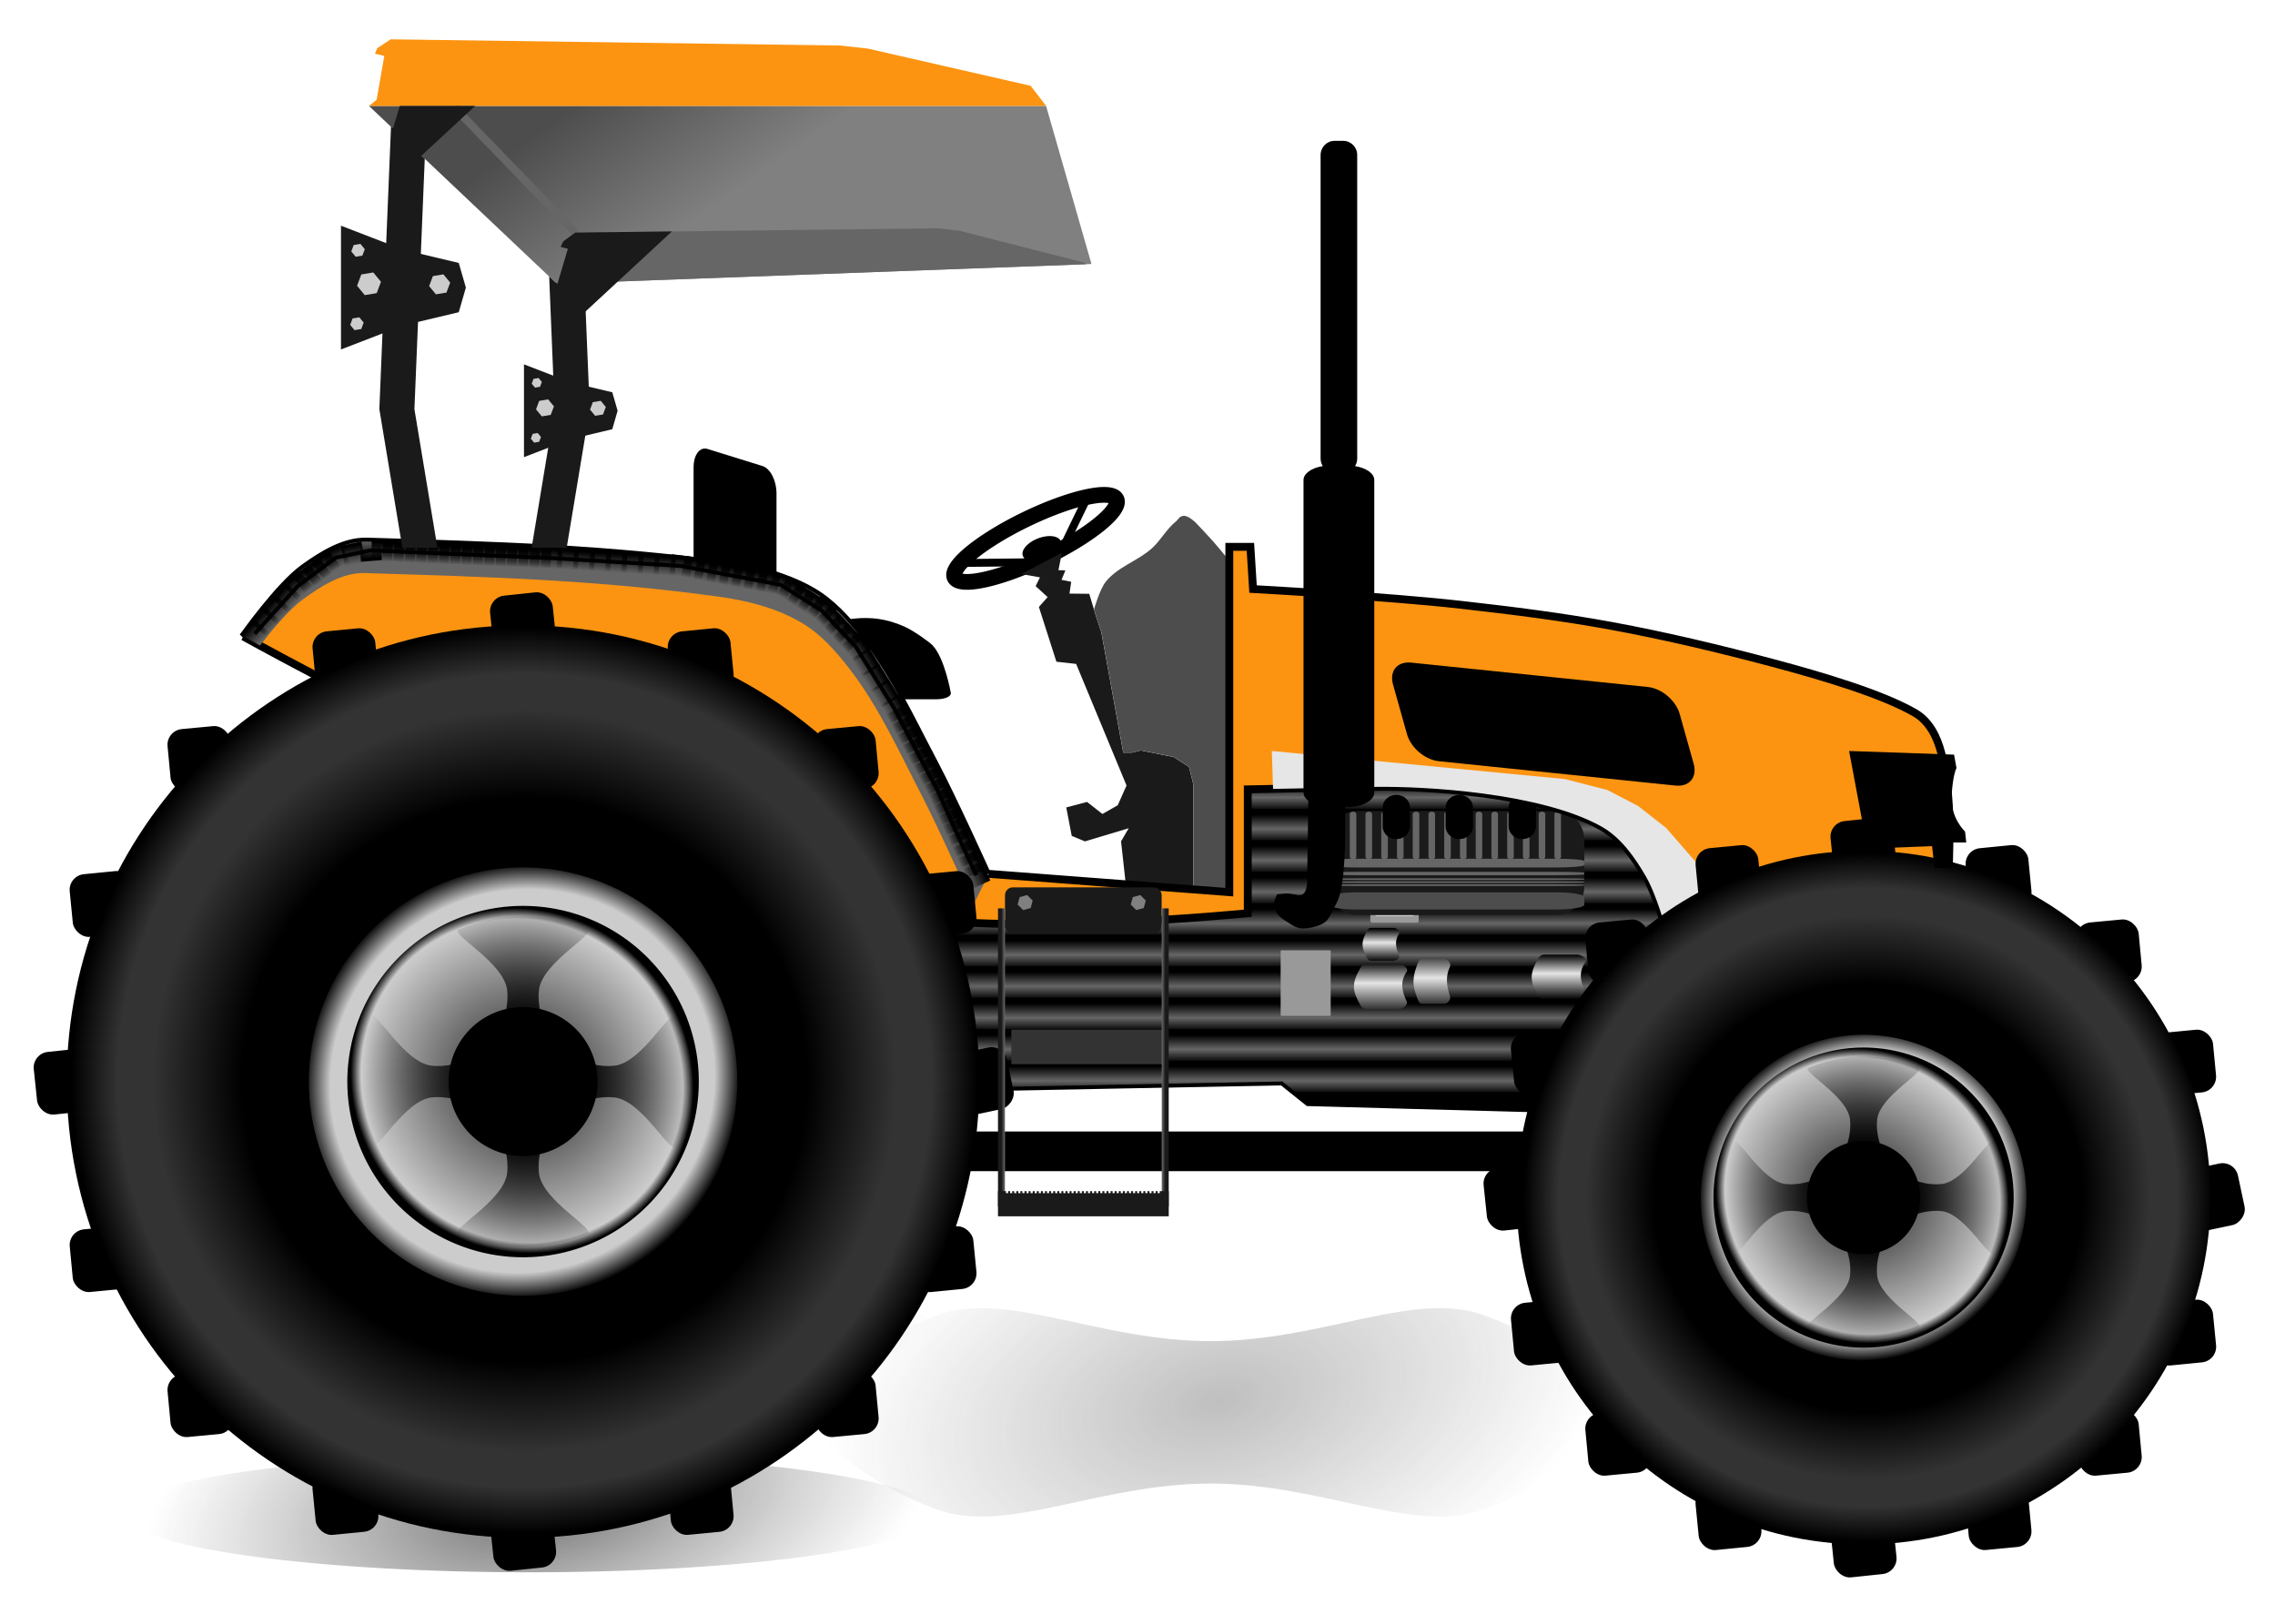
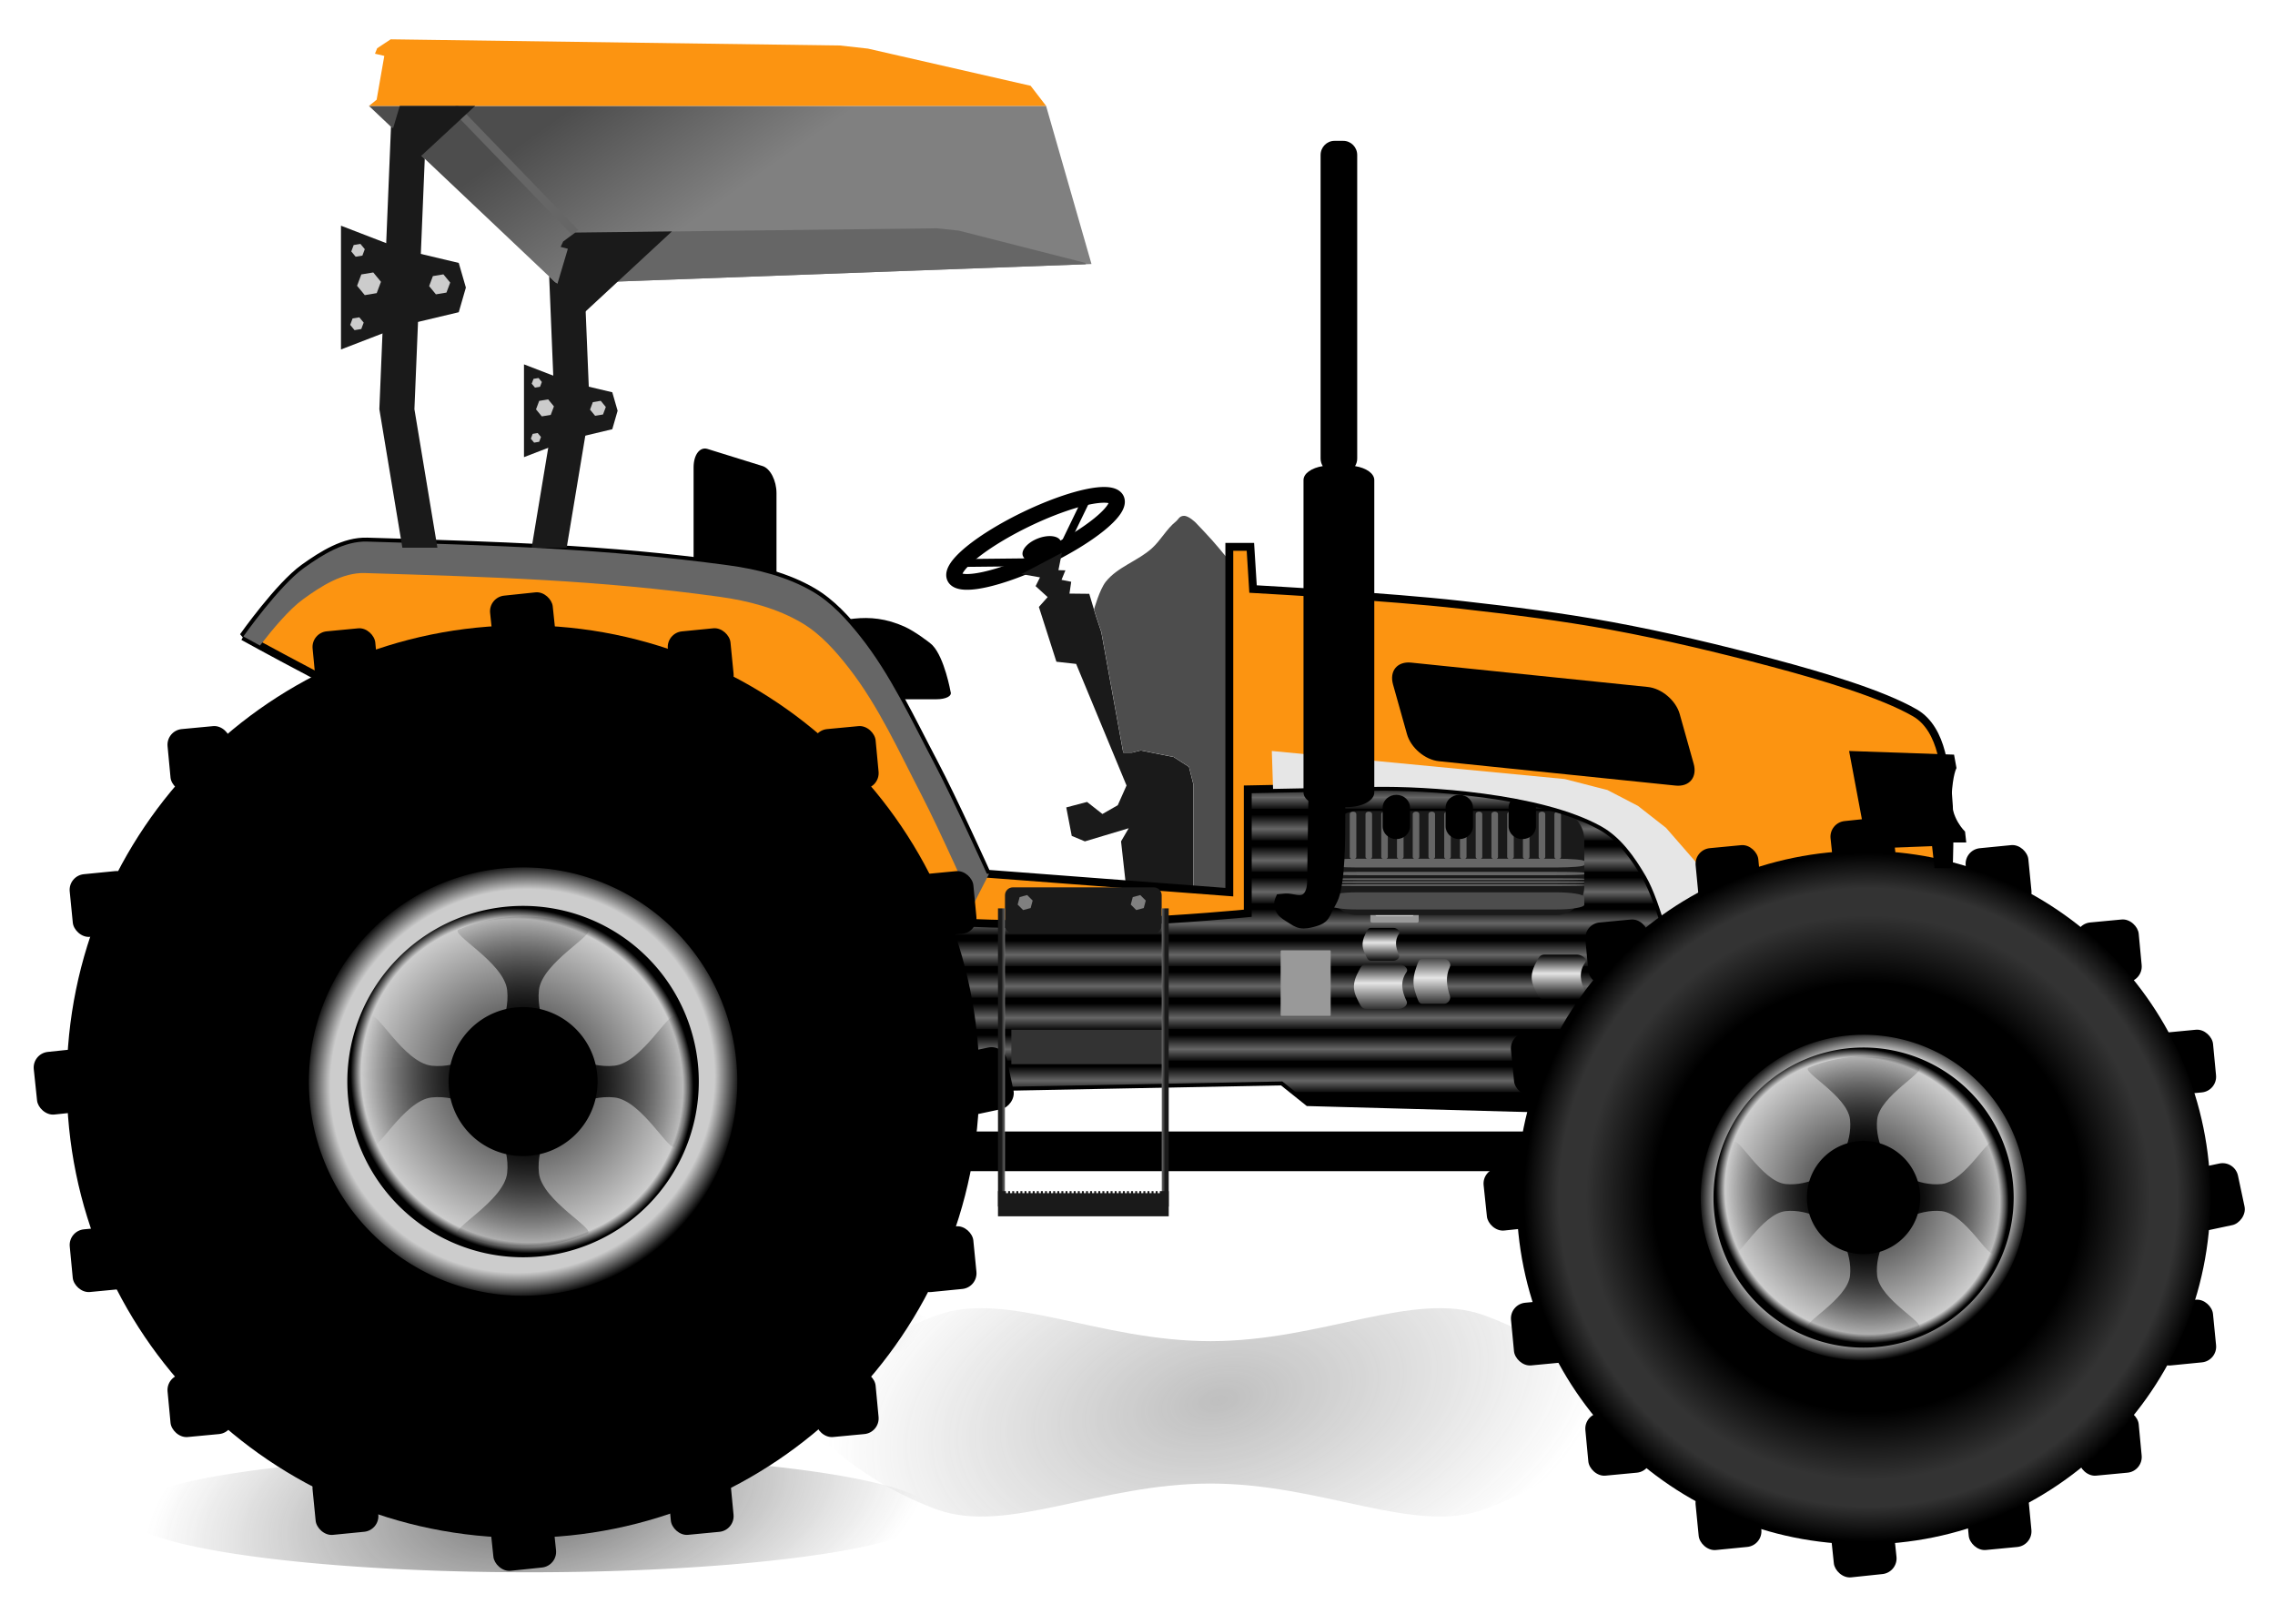
<svg xmlns="http://www.w3.org/2000/svg" xmlns:xlink="http://www.w3.org/1999/xlink" version="1.1" viewBox="0 0 289.03 206.32">
  <defs>
    <linearGradient id="f">
      <stop stop-color="#1a1a1a" offset="0" />
      <stop stop-color="#ccc" offset=".938" />
      <stop offset="1" />
    </linearGradient>
    <linearGradient id="g">
      <stop offset="0" />
      <stop offset=".306" />
      <stop stop-opacity="0" offset="1" />
    </linearGradient>
    <linearGradient id="t">
      <stop stop-color="#1a1a1a" offset="0" />
      <stop stop-color="#4d4d4d" stop-opacity="0" offset="1" />
    </linearGradient>
    <linearGradient id="h">
      <stop stop-color="#1a1a1a" offset="0" />
      <stop stop-color="#808080" offset="1" />
    </linearGradient>
    <linearGradient id="i">
      <stop offset="0" />
      <stop stop-color="#e5e5e5" offset=".577" />
      <stop offset="1" />
    </linearGradient>
    <linearGradient id="d">
      <stop stop-color="#fff" stop-opacity="0" offset="0" />
      <stop stop-color="#fff" stop-opacity="0" offset=".439" />
      <stop stop-color="#fff" offset=".578" />
      <stop stop-color="#fff" offset=".633" />
      <stop stop-color="#fff" stop-opacity="0" offset=".705" />
      <stop stop-color="#fff" stop-opacity="0" offset="1" />
    </linearGradient>
    <linearGradient id="e">
      <stop stop-color="#ccc" offset="0" />
      <stop stop-color="#ccc" offset=".879" />
      <stop offset="1" />
    </linearGradient>
    <marker id="c" markerHeight="8" markerWidth="8" orient="auto" refX="4" refY="4">
      <rect width="8" height="8" rx="2" ry="2" color="#000000" color-rendering="auto" image-rendering="auto" shape-rendering="auto" solid-color="#000000" style="isolation:auto;mix-blend-mode:normal" />
    </marker>
    <radialGradient id="m" cx="235.98" cy="482.05" r="21.885" gradientTransform="matrix(.855 .911 -.937 .879 493.04 88.255)" gradientUnits="userSpaceOnUse" xlink:href="#e" />
    <radialGradient id="l" cx="232.62" cy="479.69" r="46.624" gradientTransform="matrix(1.232 1.244 -1.244 1.232 553.52 -153.46)" gradientUnits="userSpaceOnUse" xlink:href="#d" />
    <radialGradient id="k" cx="235.98" cy="482.05" r="21.885" gradientTransform="matrix(.65 .692 -.712 .668 603.45 256.2)" gradientUnits="userSpaceOnUse" xlink:href="#e" />
    <radialGradient id="j" cx="232.62" cy="479.69" r="46.624" gradientTransform="matrix(.937 .945 -.945 .937 649.43 72.459)" gradientUnits="userSpaceOnUse" xlink:href="#d" />
    <linearGradient id="al" x1="192.87" x2="192.91" y1="398.17" y2="402.91" gradientTransform="translate(-190.25 -402.91)" gradientUnits="userSpaceOnUse">
      <stop offset="0" />
      <stop stop-opacity="0" offset="1" />
    </linearGradient>
    <marker id="s" markerHeight="5.359" markerWidth="5.359" orient="auto" refX="2.68" refY="2.68">
      <rect transform="scale(1,-1)" y="-5.359" width="5.359" height="5.359" color="#000000" color-rendering="auto" fill="url(#al)" image-rendering="auto" shape-rendering="auto" solid-color="#000000" style="isolation:auto;mix-blend-mode:normal" />
    </marker>
    <linearGradient id="ak" x1="351.94" x2="351.94" y1="497.8" y2="492.1" gradientTransform="translate(0,220)" gradientUnits="userSpaceOnUse">
      <stop stop-color="#333" offset="0" />
      <stop stop-color="#e5e5e5" offset=".577" />
      <stop stop-color="#1a1a1a" offset="1" />
    </linearGradient>
    <linearGradient id="aj" x1="351.94" x2="351.94" y1="497.8" y2="492.1" gradientTransform="matrix(.692 0 0 1 114.98 219.34)" gradientUnits="userSpaceOnUse">
      <stop stop-color="#333" offset="0" />
      <stop stop-color="#e5e5e5" offset=".577" />
      <stop stop-color="#4d4d4d" offset="1" />
    </linearGradient>
    <linearGradient id="ai" x1="351.94" x2="351.94" y1="497.8" y2="492.1" gradientTransform="matrix(.692 0 0 .731 108.51 347.88)" gradientUnits="userSpaceOnUse" xlink:href="#i" />
    <linearGradient id="ah" x1="351.94" x2="351.94" y1="497.8" y2="492.1" gradientTransform="matrix(1.016 0 0 1 16.932 218.79)" gradientUnits="userSpaceOnUse" xlink:href="#i" />
    <linearGradient id="ag" x1="330.46" x2="330.46" y1="469.12" y2="472.6" gradientUnits="userSpaceOnUse">
      <stop offset="0" />
      <stop stop-color="#666" offset=".52" />
      <stop offset="1" />
    </linearGradient>
    <linearGradient id="af" x1="330.46" x2="330.46" y1="469.12" y2="472.6" gradientTransform="translate(0,4)" gradientUnits="userSpaceOnUse">
      <stop offset="0" />
      <stop stop-color="#666" offset=".52" />
      <stop offset="1" />
    </linearGradient>
    <linearGradient id="ae" x1="330.46" x2="330.46" y1="469.12" y2="472.6" gradientTransform="translate(0,12)" gradientUnits="userSpaceOnUse">
      <stop offset="0" />
      <stop stop-color="#666" offset=".52" />
      <stop offset="1" />
    </linearGradient>
    <linearGradient id="ad" x1="330.46" x2="330.46" y1="469.12" y2="472.6" gradientTransform="translate(0,20)" gradientUnits="userSpaceOnUse">
      <stop offset="0" />
      <stop stop-color="#666" offset=".52" />
      <stop offset="1" />
    </linearGradient>
    <linearGradient id="ac" x1="330.46" x2="330.46" y1="469.12" y2="472.6" gradientTransform="translate(0,28)" gradientUnits="userSpaceOnUse">
      <stop offset="0" />
      <stop stop-color="#666" offset=".52" />
      <stop offset="1" />
    </linearGradient>
    <linearGradient id="ab" x1="330.46" x2="330.46" y1="469.12" y2="472.6" gradientTransform="translate(0,36)" gradientUnits="userSpaceOnUse">
      <stop offset="0" />
      <stop stop-color="#666" offset=".52" />
      <stop offset="1" />
    </linearGradient>
    <linearGradient id="aa" x1="330.46" x2="330.46" y1="469.12" y2="472.6" gradientTransform="translate(0,32)" gradientUnits="userSpaceOnUse">
      <stop offset="0" />
      <stop stop-color="#666" offset=".52" />
      <stop offset="1" />
    </linearGradient>
    <linearGradient id="z" x1="330.46" x2="330.46" y1="469.12" y2="472.6" gradientTransform="translate(0,24)" gradientUnits="userSpaceOnUse">
      <stop offset="0" />
      <stop stop-color="#666" offset=".52" />
      <stop offset="1" />
    </linearGradient>
    <linearGradient id="y" x1="330.46" x2="330.46" y1="469.12" y2="472.6" gradientTransform="translate(0,16)" gradientUnits="userSpaceOnUse">
      <stop offset="0" />
      <stop stop-color="#666" offset=".52" />
      <stop offset="1" />
    </linearGradient>
    <linearGradient id="x" x1="330.46" x2="330.46" y1="469.12" y2="472.6" gradientTransform="translate(0,8)" gradientUnits="userSpaceOnUse">
      <stop offset="0" />
      <stop stop-color="#666" offset=".52" />
      <stop offset="1" />
    </linearGradient>
    <linearGradient id="w" x1="303.97" x2="304.53" y1="519.3" y2="519.3" gradientTransform="translate(0,220)" gradientUnits="userSpaceOnUse" xlink:href="#h" />
    <linearGradient id="v" x1="303.97" x2="304.53" y1="519.3" y2="519.3" gradientTransform="matrix(-1 0 0 1 628.77 220)" gradientUnits="userSpaceOnUse" xlink:href="#h" />
    <linearGradient id="u" x1="250" x2="261.97" y1="382.82" y2="399.8" gradientTransform="translate(0,220)" gradientUnits="userSpaceOnUse">
      <stop stop-color="#4d4d4d" offset="0" />
      <stop stop-color="#808080" offset="1" />
    </linearGradient>
    <radialGradient id="r" cx="331.3" cy="544.32" r="33.956" gradientTransform="matrix(-.899 .488 -.364 -.67 827.07 750.78)" gradientUnits="userSpaceOnUse">
      <stop stop-color="#4d4d4d" offset="0" />
      <stop stop-color="#4d4d4d" stop-opacity="0" offset="1" />
    </radialGradient>
    <filter id="am" x="-.045" y="-.18" width="1.09" height="1.361" color-interpolation-filters="sRGB">
      <feGaussianBlur stdDeviation="1.273" />
    </filter>
    <radialGradient id="a" cx="331.3" cy="544.32" r="33.956" gradientTransform="matrix(-.899 .488 -.364 -.67 742.71 754.77)" gradientUnits="userSpaceOnUse" xlink:href="#t" />
    <filter id="b" x="-.027" y="-.109" width="1.055" height="1.219" color-interpolation-filters="sRGB">
      <feGaussianBlur stdDeviation="0.772" />
    </filter>
    <radialGradient id="q" cx="233.99" cy="480" r="17.127" gradientTransform="matrix(.228 1.122 -1.025 .208 852.57 379.18)" gradientUnits="userSpaceOnUse" xlink:href="#g" />
    <radialGradient id="p" cx="234.49" cy="504.41" r="17.127" gradientTransform="matrix(-.807 .695 -.727 -.844 969.3 1004.3)" gradientUnits="userSpaceOnUse" xlink:href="#f" />
    <radialGradient id="o" cx="234.49" cy="504.41" r="17.127" gradientTransform="matrix(-.945 .814 -.851 -.988 893.93 1034.4)" gradientUnits="userSpaceOnUse" xlink:href="#f" />
    <radialGradient id="n" cx="233.99" cy="480" r="17.127" gradientTransform="matrix(.267 1.314 -1.2 .244 757.26 302.5)" gradientUnits="userSpaceOnUse" xlink:href="#g" />
  </defs>
  <g transform="translate(-176.75 -589.59)">
    <path transform="matrix(1.512 0 0 1.069 -169.02 182)" d="m364.35 549.17c0 2.337-5.154 8.609-11.023 11.57-5.869 2.961-13.556-3.106-22.933-3.106s-17.064 6.067-22.933 3.106-11.023-9.232-11.023-11.57 5.154-8.609 11.023-11.57 13.556 3.106 22.933 3.106 17.064-6.067 22.933-3.106 11.023 9.232 11.023 11.57z" color="#000000" color-rendering="auto" fill="url(#r)" filter="url(#am)" image-rendering="auto" opacity=".6" shape-rendering="auto" solid-color="#000000" style="isolation:auto;mix-blend-mode:normal" />
    <path transform="matrix(1.516 0 0 .883 -128.96 293.47)" d="m279.99 553.16a33.956 8.464 0 0 1-33.956 8.464 33.956 8.464 0 0 1-33.956-8.464 33.956 8.464 0 0 1 33.956-8.464 33.956 8.464 0 0 1 33.956 8.464z" color="#000000" color-rendering="auto" fill="url(#a)" filter="url(#b)" image-rendering="auto" opacity=".8" shape-rendering="auto" solid-color="#000000" style="isolation:auto;mix-blend-mode:normal" />
    <path transform="matrix(1.049 0 0 .576 157.47 465.86)" d="m279.99 553.16a33.956 8.464 0 0 1-33.956 8.464 33.956 8.464 0 0 1-33.956-8.464 33.956 8.464 0 0 1 33.956-8.464 33.956 8.464 0 0 1 33.956 8.464z" color="#000000" color-rendering="auto" fill="url(#a)" filter="url(#b)" image-rendering="auto" opacity=".8" shape-rendering="auto" solid-color="#000000" style="isolation:auto;mix-blend-mode:normal" />
    <path transform="matrix(1.254 0 0 .696 -55.176 373.57)" d="m279.99 553.16a33.956 8.464 0 0 1-33.956 8.464 33.956 8.464 0 0 1-33.956-8.464 33.956 8.464 0 0 1 33.956-8.464 33.956 8.464 0 0 1 33.956 8.464z" color="#000000" color-rendering="auto" fill="url(#a)" filter="url(#b)" image-rendering="auto" opacity=".8" shape-rendering="auto" solid-color="#000000" style="isolation:auto;mix-blend-mode:normal" />
    <path transform="matrix(1.049 0 0 .576 138.31 444.79)" d="m279.99 553.16a33.956 8.464 0 0 1-33.956 8.464 33.956 8.464 0 0 1-33.956-8.464 33.956 8.464 0 0 1 33.956-8.464 33.956 8.464 0 0 1 33.956 8.464z" color="#000000" color-rendering="auto" fill="url(#a)" filter="url(#b)" image-rendering="auto" opacity=".8" shape-rendering="auto" solid-color="#000000" style="isolation:auto;mix-blend-mode:normal" />
    <path d="m300.1 733.37h73.655c1.768 0 3.191 1.125 3.191 2.522s-1.423 2.522-3.191 2.522h-73.655c-1.768 0-3.191-1.125-3.191-2.522s1.423-2.522 3.191-2.522z" color="#000000" color-rendering="auto" image-rendering="auto" shape-rendering="auto" solid-color="#000000" style="isolation:auto;mix-blend-mode:normal" />
    <path d="m266.64 646.64 6.988 2.172c0.982 0.305 1.772 1.843 1.772 3.447v15.615c0 1.605-0.79 2.651-1.772 2.345l-6.988-2.172c-0.982-0.305-1.772-1.843-1.772-3.447v-15.615c0-1.605 0.79-2.651 1.772-2.345z" color="#000000" color-rendering="auto" image-rendering="auto" shape-rendering="auto" solid-color="#000000" style="isolation:auto;mix-blend-mode:normal" />
    <path d="m277.71 670.21 3.076 7.286c0.227 0.537 1.44 0.953 2.694 0.953h12.205c1.254 0 2.045-0.407 1.833-0.953 0 0-0.76-4.29-2.289-5.901-0.368-0.388-2.301-1.797-3.482-2.338-4.839-2.217-8.346-0.603-12.205 0-1.245 0.195-2.06 0.417-1.833 0.953z" color="#000000" color-rendering="auto" image-rendering="auto" shape-rendering="auto" solid-color="#000000" style="isolation:auto;mix-blend-mode:normal" />
    <path d="m374.97 730.52-32.015-0.877-3.289-2.631-45.391 0.877v-32.892l8.113 8.991 31.357 0.439v-18.2l41.883 3.07 8.991 4.166 8.991 12.499z" fill-rule="evenodd" stroke="#000" stroke-width="1px" />
    <g transform="translate(0,220)" shape-rendering="auto">
      <path d="m333.74 469.08v3.289h48.504l-6.621-3.068-3.01-0.221h-38.873z" color="#000000" color-rendering="auto" fill="url(#ag)" image-rendering="auto" solid-color="#000000" style="isolation:auto;mix-blend-mode:normal" />
      <path d="m333.74 473.08v3.289h52.961l-2.088-2.902-0.834-0.387h-50.039zm-39.471 1.922v1.367h1.234l-1.234-1.367z" color="#000000" color-rendering="auto" fill="url(#af)" image-rendering="auto" solid-color="#000000" style="isolation:auto;mix-blend-mode:normal" />
      <path d="m294.27 481.08v3.289h35.131l-27.018-0.377-2.629-2.912h-5.484zm39.471 0v3.289h56.014c0.554 0 1-0.446 1-1v-1.289c0-0.038-0.017-0.07-0.021-0.107l-0.584-0.811c-0.121-0.052-0.253-0.082-0.395-0.082h-56.014z" color="#000000" color-rendering="auto" fill="url(#ae)" image-rendering="auto" solid-color="#000000" style="isolation:auto;mix-blend-mode:normal" />
      <path d="m294.27 489.08v3.289h94.475l1.953-2.574c-0.124-0.411-0.491-0.715-0.943-0.715h-95.484z" color="#000000" color-rendering="auto" fill="url(#ad)" image-rendering="auto" solid-color="#000000" style="isolation:auto;mix-blend-mode:normal" />
      <path d="m294.27 497.08v3.289h88.402l2.496-3.289h-90.898z" color="#000000" color-rendering="auto" fill="url(#ac)" image-rendering="auto" solid-color="#000000" style="isolation:auto;mix-blend-mode:normal" />
      <path d="m294.27 505.08v2.812l45.393-0.877 1.691 1.353h35.248l2.496-3.289h-84.828z" color="#000000" color-rendering="auto" fill="url(#ab)" image-rendering="auto" solid-color="#000000" style="isolation:auto;mix-blend-mode:normal" />
      <path d="m294.27 501.08v3.289h85.367l2.496-3.289h-87.863z" color="#000000" color-rendering="auto" fill="url(#aa)" image-rendering="auto" solid-color="#000000" style="isolation:auto;mix-blend-mode:normal" />
      <path d="m294.27 493.08v3.289h91.438l2.496-3.289h-93.934z" color="#000000" color-rendering="auto" fill="url(#z)" image-rendering="auto" solid-color="#000000" style="isolation:auto;mix-blend-mode:normal" />
      <path d="m294.27 485.08v3.289h95.484c0.554 0 1-0.446 1-1v-1.289c0-0.554-0.446-1-1-1h-95.484z" color="#000000" color-rendering="auto" fill="url(#y)" image-rendering="auto" solid-color="#000000" style="isolation:auto;mix-blend-mode:normal" />
      <path d="m294.27 477.08v3.289h4.844l-2.969-3.289h-1.875zm39.471 0v3.289h55.838l-2.365-3.289h-53.473z" color="#000000" color-rendering="auto" fill="url(#x)" image-rendering="auto" solid-color="#000000" style="isolation:auto;mix-blend-mode:normal" />
    </g>
    <path d="m305.24 720.43h19.955v4.386h-19.955z" color="#000000" color-rendering="auto" fill="#333" image-rendering="auto" shape-rendering="auto" solid-color="#000000" style="isolation:auto;mix-blend-mode:normal" />
    <path d="m339.55 710.35h6.159c0.055 0 0.1 0.045 0.1 0.1v8.133c0 0.055-0.045 0.1-0.1 0.1h-6.159c-0.055 0-0.1-0.045-0.1-0.1v-8.133c0-0.055 0.045-0.1 0.1-0.1z" color="#000000" color-rendering="auto" fill="#999" image-rendering="auto" shape-rendering="auto" solid-color="#000000" style="isolation:auto;mix-blend-mode:normal" />
    <path d="m351.05 699.16h5.74c0.111 0 0.2 0.089 0.2 0.2v7.275c0 0.111-0.089 0.2-0.2 0.2h-5.74c-0.111 0-0.2-0.089-0.2-0.2v-7.275c0-0.111 0.089-0.2 0.2-0.2z" color="#000000" color-rendering="auto" fill="#999" image-rendering="auto" shape-rendering="auto" solid-color="#000000" style="isolation:auto;mix-blend-mode:normal" />
    <path d="m351.66 699.99h4.51c0.087 0 0.157 0.07 0.157 0.157v5.716c0 0.087-0.07 0.157-0.157 0.157h-4.51c-0.087 0-0.157-0.07-0.157-0.157v-5.716c0-0.087 0.07-0.157 0.157-0.157z" color="#000000" color-rendering="auto" fill="#ccc" image-rendering="auto" shape-rendering="auto" solid-color="#000000" style="isolation:auto;mix-blend-mode:normal" />
    <path d="m350.31 712.1h4.14c0.554 0 1.317 0.546 1 1-0.861 1.234-0.59 2.467 0 3.701 0.239 0.5-0.446 1-1 1h-4.14c-0.554 0-0.756-0.503-1-1-0.468-0.953-0.957-1.893 0-3.701 0.259-0.49 0.446-1 1-1z" color="#000000" color-rendering="auto" fill="url(#ak)" image-rendering="auto" shape-rendering="auto" solid-color="#000000" style="isolation:auto;mix-blend-mode:normal" />
    <path d="m357.4 711.44h2.865c0.383 0 0.911 0.546 0.692 1-0.596 1.234-0.408 2.467 0 3.701 0.165 0.5-0.309 1-0.692 1h-2.865c-0.383 0-0.523-0.503-0.692-1-0.324-0.953-0.662-1.893 0-3.701 0.179-0.49 0.309-1 0.692-1z" color="#000000" color-rendering="auto" fill="url(#aj)" image-rendering="auto" shape-rendering="auto" solid-color="#000000" style="isolation:auto;mix-blend-mode:normal" />
    <path d="m350.93 707.5h2.865c0.383 0 0.911 0.399 0.692 0.731-0.596 0.902-0.408 1.803 0 2.705 0.165 0.365-0.309 0.731-0.692 0.731h-2.865c-0.383 0-0.523-0.367-0.692-0.731-0.324-0.697-0.662-1.383 0-2.705 0.179-0.358 0.309-0.731 0.692-0.731z" color="#000000" color-rendering="auto" fill="url(#ai)" image-rendering="auto" shape-rendering="auto" solid-color="#000000" style="isolation:auto;mix-blend-mode:normal" />
    <path d="m372.92 710.9h4.207c0.563 0 1.338 0.546 1.016 1-0.875 1.234-0.599 2.467 0 3.701 0.243 0.5-0.453 1-1.016 1h-4.207c-0.563 0-0.768-0.503-1.016-1-0.475-0.953-0.973-1.893 0-3.701 0.263-0.49 0.453-1 1.016-1z" color="#000000" color-rendering="auto" fill="url(#ah)" image-rendering="auto" shape-rendering="auto" solid-color="#000000" style="isolation:auto;mix-blend-mode:normal" />
    <path d="m349.17 692.65h25.283c1.981 0 3.575 1.626 3.575 3.645v5.934c0 2.019-1.595 3.645-3.575 3.645h-25.283c-1.981 0-3.575-1.626-3.575-3.645v-5.934c0-2.019 1.595-3.645 3.575-3.645z" color="#000000" color-rendering="auto" fill="#1a1a1a" image-rendering="auto" shape-rendering="auto" solid-color="#000000" style="isolation:auto;mix-blend-mode:normal" />
    <path d="m349.17 698.71h25.283c1.981 0 3.575 0.137 3.575 0.307v0.5c0 0.17-1.595 0.307-3.575 0.307h-25.283c-1.981 0-3.575-0.137-3.575-0.307v-0.5c0-0.17 1.595-0.307 3.575-0.307z" color="#000000" color-rendering="auto" fill="#666" image-rendering="auto" shape-rendering="auto" solid-color="#000000" style="isolation:auto;mix-blend-mode:normal" />
    <g transform="translate(4,206)" fill="#666" shape-rendering="auto">
      <path d="m344.65 486.73c0.231 0 0.418 0.137 0.418 0.307v5.441c0 0.17-0.186 0.307-0.418 0.307s-0.418-0.137-0.418-0.307v-5.441c0-0.17 0.186-0.307 0.418-0.307z" color="#000000" color-rendering="auto" image-rendering="auto" solid-color="#000000" style="isolation:auto;mix-blend-mode:normal" />
      <path d="m346.65 486.73c0.231 0 0.418 0.137 0.418 0.307v5.441c0 0.17-0.186 0.307-0.418 0.307s-0.418-0.137-0.418-0.307v-5.441c0-0.17 0.186-0.307 0.418-0.307z" color="#000000" color-rendering="auto" image-rendering="auto" solid-color="#000000" style="isolation:auto;mix-blend-mode:normal" />
      <path d="m348.65 486.73c0.231 0 0.418 0.137 0.418 0.307v5.441c0 0.17-0.186 0.307-0.418 0.307s-0.418-0.137-0.418-0.307v-5.441c0-0.17 0.186-0.307 0.418-0.307z" color="#000000" color-rendering="auto" image-rendering="auto" solid-color="#000000" style="isolation:auto;mix-blend-mode:normal" />
      <path d="m350.65 486.73c0.231 0 0.418 0.137 0.418 0.307v5.441c0 0.17-0.186 0.307-0.418 0.307s-0.418-0.137-0.418-0.307v-5.441c0-0.17 0.186-0.307 0.418-0.307z" color="#000000" color-rendering="auto" image-rendering="auto" solid-color="#000000" style="isolation:auto;mix-blend-mode:normal" />
      <path d="m352.65 486.73c0.231 0 0.418 0.137 0.418 0.307v5.441c0 0.17-0.186 0.307-0.418 0.307s-0.418-0.137-0.418-0.307v-5.441c0-0.17 0.186-0.307 0.418-0.307z" color="#000000" color-rendering="auto" image-rendering="auto" solid-color="#000000" style="isolation:auto;mix-blend-mode:normal" />
      <path d="m354.65 486.73c0.231 0 0.418 0.137 0.418 0.307v5.441c0 0.17-0.186 0.307-0.418 0.307s-0.418-0.137-0.418-0.307v-5.441c0-0.17 0.186-0.307 0.418-0.307z" color="#000000" color-rendering="auto" image-rendering="auto" solid-color="#000000" style="isolation:auto;mix-blend-mode:normal" />
      <path d="m356.65 486.73c0.231 0 0.418 0.137 0.418 0.307v5.441c0 0.17-0.186 0.307-0.418 0.307s-0.418-0.137-0.418-0.307v-5.441c0-0.17 0.186-0.307 0.418-0.307z" color="#000000" color-rendering="auto" image-rendering="auto" solid-color="#000000" style="isolation:auto;mix-blend-mode:normal" />
      <path d="m358.65 486.73c0.231 0 0.418 0.137 0.418 0.307v5.441c0 0.17-0.186 0.307-0.418 0.307s-0.418-0.137-0.418-0.307v-5.441c0-0.17 0.186-0.307 0.418-0.307z" color="#000000" color-rendering="auto" image-rendering="auto" solid-color="#000000" style="isolation:auto;mix-blend-mode:normal" />
      <path d="m360.65 486.73c0.231 0 0.418 0.137 0.418 0.307v5.441c0 0.17-0.186 0.307-0.418 0.307s-0.418-0.137-0.418-0.307v-5.441c0-0.17 0.186-0.307 0.418-0.307z" color="#000000" color-rendering="auto" image-rendering="auto" solid-color="#000000" style="isolation:auto;mix-blend-mode:normal" />
      <path d="m362.65 486.73c0.231 0 0.418 0.137 0.418 0.307v5.441c0 0.17-0.186 0.307-0.418 0.307s-0.418-0.137-0.418-0.307v-5.441c0-0.17 0.186-0.307 0.418-0.307z" color="#000000" color-rendering="auto" image-rendering="auto" solid-color="#000000" style="isolation:auto;mix-blend-mode:normal" />
      <path d="m364.65 486.73c0.231 0 0.418 0.137 0.418 0.307v5.441c0 0.17-0.186 0.307-0.418 0.307s-0.418-0.137-0.418-0.307v-5.441c0-0.17 0.186-0.307 0.418-0.307z" color="#000000" color-rendering="auto" image-rendering="auto" solid-color="#000000" style="isolation:auto;mix-blend-mode:normal" />
      <path d="m366.65 486.73c0.231 0 0.418 0.137 0.418 0.307v5.441c0 0.17-0.186 0.307-0.418 0.307s-0.418-0.137-0.418-0.307v-5.441c0-0.17 0.186-0.307 0.418-0.307z" color="#000000" color-rendering="auto" image-rendering="auto" solid-color="#000000" style="isolation:auto;mix-blend-mode:normal" />
      <path d="m368.65 486.73c0.231 0 0.418 0.137 0.418 0.307v5.441c0 0.17-0.186 0.307-0.418 0.307s-0.418-0.137-0.418-0.307v-5.441c0-0.17 0.186-0.307 0.418-0.307z" color="#000000" color-rendering="auto" image-rendering="auto" solid-color="#000000" style="isolation:auto;mix-blend-mode:normal" />
      <path d="m370.65 486.73c0.231 0 0.418 0.137 0.418 0.307v5.441c0 0.17-0.186 0.307-0.418 0.307s-0.418-0.137-0.418-0.307v-5.441c0-0.17 0.186-0.307 0.418-0.307z" color="#000000" color-rendering="auto" image-rendering="auto" solid-color="#000000" style="isolation:auto;mix-blend-mode:normal" />
    </g>
    <path d="m354.15 690.59c0.964 0 1.74 0.727 1.74 1.629v2.372c0 0.903-0.776 1.629-1.74 1.629-0.964 0-1.74-0.727-1.74-1.629v-2.372c0-0.903 0.776-1.629 1.74-1.629z" color="#000000" color-rendering="auto" image-rendering="auto" shape-rendering="auto" solid-color="#000000" style="isolation:auto;mix-blend-mode:normal" />
    <path d="m362.15 690.59c0.964 0 1.74 0.727 1.74 1.629v2.372c0 0.903-0.776 1.629-1.74 1.629-0.964 0-1.74-0.727-1.74-1.629v-2.372c0-0.903 0.776-1.629 1.74-1.629z" color="#000000" color-rendering="auto" image-rendering="auto" shape-rendering="auto" solid-color="#000000" style="isolation:auto;mix-blend-mode:normal" />
    <path d="m370.15 690.59c0.964 0 1.74 0.727 1.74 1.629v2.372c0 0.903-0.776 1.629-1.74 1.629-0.964 0-1.74-0.727-1.74-1.629v-2.372c0-0.903 0.776-1.629 1.74-1.629z" color="#000000" color-rendering="auto" image-rendering="auto" shape-rendering="auto" solid-color="#000000" style="isolation:auto;mix-blend-mode:normal" />
    <path d="m349.17 700.38h25.283c1.981 0 3.575 0.052 3.575 0.117v0.191c0 0.065-1.595 0.117-3.575 0.117h-25.283c-1.981 0-3.575-0.052-3.575-0.117v-0.191c0-0.065 1.595-0.117 3.575-0.117z" color="#000000" color-rendering="auto" fill="#666" image-rendering="auto" shape-rendering="auto" solid-color="#000000" style="isolation:auto;mix-blend-mode:normal" />
    <path d="m349.17 701.2h25.283c1.981 0 3.575 0.026 3.575 0.059v0.096c0 0.033-1.595 0.059-3.575 0.059h-25.283c-1.981 0-3.575-0.026-3.575-0.059v-0.096c0-0.033 1.595-0.059 3.575-0.059z" color="#000000" color-rendering="auto" fill="#666" image-rendering="auto" shape-rendering="auto" solid-color="#000000" style="isolation:auto;mix-blend-mode:normal" />
    <path d="m349.17 701.58h25.283c1.981 0 3.575 0.026 3.575 0.059v0.096c0 0.033-1.595 0.059-3.575 0.059h-25.283c-1.981 0-3.575-0.026-3.575-0.059v-0.096c0-0.033 1.595-0.059 3.575-0.059z" color="#000000" color-rendering="auto" fill="#666" image-rendering="auto" shape-rendering="auto" solid-color="#000000" style="isolation:auto;mix-blend-mode:normal" />
    <path d="m349.17 701.96h25.283c1.981 0 3.575 0.026 3.575 0.059v0.096c0 0.033-1.595 0.059-3.575 0.059h-25.283c-1.981 0-3.575-0.026-3.575-0.059v-0.096c0-0.033 1.595-0.059 3.575-0.059z" color="#000000" color-rendering="auto" fill="#666" image-rendering="auto" shape-rendering="auto" solid-color="#000000" style="isolation:auto;mix-blend-mode:normal" />
    <path d="m349.17 702.98h25.283c1.981 0 3.575 0.268 3.575 0.601v0.979c0 0.333-1.595 0.601-3.575 0.601h-25.283c-1.981 0-3.575-0.268-3.575-0.601v-0.979c0-0.333 1.595-0.601 3.575-0.601z" color="#000000" color-rendering="auto" fill="#4d4d4d" image-rendering="auto" shape-rendering="auto" solid-color="#000000" style="isolation:auto;mix-blend-mode:normal" />
    <path d="m318.59 653.04a2.709 11.414 64.225 0 1-9.1 7.403 2.709 11.414 64.225 0 1-11.457 2.524 2.709 11.414 64.225 0 1 9.1-7.403 2.709 11.414 64.225 0 1 11.457-2.524z" color="#000000" color-rendering="auto" fill="none" image-rendering="auto" shape-rendering="auto" solid-color="#000000" stroke="#000" stroke-linecap="round" stroke-linejoin="round" stroke-width="2" style="isolation:auto;mix-blend-mode:normal" />
    <path d="m299.02 661.13 9.351-0.098 3.347-1.673 3.051-6.299" fill="none" stroke="#000" stroke-width="1px" />
    <path d="m311.52 658.37a1.381 2.582 68.877 0 1-1.91 2.218 1.381 2.582 68.877 0 1-2.906-0.358 1.381 2.582 68.877 0 1 1.91-2.218 1.381 2.582 68.877 0 1 2.906 0.358z" color="#000000" color-rendering="auto" image-rendering="auto" shape-rendering="auto" solid-color="#000000" style="isolation:auto;mix-blend-mode:normal" />
    <path d="m306.51 662.54 2.366 0.418-0.557 1.114 1.531 1.392-1.114 1.253 2.227 6.96 2.506 0.278 6.403 15.451-1.114 2.506-1.949 1.114-1.949-1.531-2.645 0.696 0.696 3.619 1.67 0.696 5.568-1.67-0.974 1.67 0.696 6.264 8.491 0.278v-13.781l-0.557-2.227-1.949-1.253-4.176-0.835-1.114 0.278h-1.114l-2.784-15.312-0.696-2.088-0.835-2.784-2.513-0.028 0.221-1.501-1.23-0.246 0.492-1.206-0.886-0.025 0.443-2.215z" fill="#1a1a1a" fill-rule="evenodd" />
    <path d="m327.17 655.14c-0.602 0.014-0.702 0.454-1.027 0.714-1.18 0.944-1.916 2.386-3.046 3.407-1.792 1.617-4.359 2.361-5.862 4.249-0.793 0.996-1.492 3.518-1.492 3.518l0.238 0.797 0.697 2.088 2.783 15.312h1.113l1.113-0.279 4.176 0.836 1.949 1.252 0.557 2.227v13.781l-1.434-0.047 0.459 1.022h6.961l-0.139-41.621s-1.591-1.91-2.647-3.201c-0.914-1.119-2.922-3.201-2.922-3.201s-0.877-0.867-1.478-0.853z" fill="#4d4d4d" fill-rule="evenodd" />
    <path d="m207.66 670.47s4.551-6.455 7.704-8.709c2.361-1.688 5.137-3.438 8.039-3.349 16.461 0.503 30.148 0.876 45.887 3.014 3.709 0.504 7.488 1.458 10.718 3.349 2.385 1.397 4.31 3.529 6.029 5.694 3.858 4.859 6.479 10.592 9.378 16.077 2.427 4.592 6.699 14.068 6.699 14.068l30.815 2.345v-43.877h2.679l0.335 5.359s7.148 0.406 10.718 0.67c5.252 0.388 10.509 0.75 15.742 1.34 6.386 0.719 12.772 1.513 19.092 2.679 6.872 1.268 13.679 2.892 20.431 4.689 6.314 1.681 13.923 3.943 18.099 6.352 1.817 1.048 2.805 3.007 3.337 5.036 1.164 4.44 1.13 9.145 1.005 13.733-0.12 4.388-1.675 13.063-1.675 13.063h-33.159s-1.735-7.694-3.684-11.053c-1.429-2.462-3.204-4.984-5.694-6.364-7.719-4.279-22.444-5.108-28.695-5.006l-16.187 0.317v15.742s-31.134 3.12-46.222 0c-28.942-5.986-81.391-35.169-81.391-35.169z" fill="#fc9411" fill-rule="evenodd" stroke="#000" stroke-width="1px" />
    <path d="m223.41 658.41c-2.901-0.089-5.678 1.661-8.039 3.35-3.153 2.254-7.703 8.707-7.703 8.707s0.856 0.473 2.111 1.156c1.573-2.037 3.692-4.584 5.447-5.863 2.318-1.688 5.041-3.438 7.889-3.35 16.156 0.503 29.59 0.875 45.037 3.014 3.64 0.504 7.35 1.458 10.52 3.35 2.341 1.397 4.229 3.528 5.916 5.693 3.786 4.859 6.359 10.593 9.205 16.078 2.382 4.592 6.574 14.066 6.574 14.066l2.037-3.978-0.283-0.021s-4.272-9.475-6.699-14.066c-2.899-5.485-5.519-11.219-9.377-16.078-1.719-2.165-3.644-4.296-6.029-5.693-3.23-1.892-7.01-2.846-10.719-3.35-15.739-2.138-29.425-2.511-45.887-3.014z" fill="#666" fill-rule="evenodd" />
-     <path d="m300.79 700.82-0.649-1.399-0.649-1.399-0.649-1.399-0.649-1.399-0.572-1.283-0.572-1.283-0.572-1.283-0.572-1.283-0.688-1.283-0.688-1.283-0.688-1.283-0.688-1.283-0.688-1.321-0.688-1.321-0.688-1.321-0.688-1.321-1.226-1.967-1.226-1.967-1.226-1.967-1.226-1.967-1.081-1.153-1.081-1.153-1.081-1.153-1.081-1.153-1.306-0.824-1.306-0.824-1.306-0.824-1.306-0.824-1.585-0.299-1.585-0.299-1.585-0.299-1.585-0.299-1.585-0.299-1.585-0.299-1.585-0.299-1.585-0.299-2.053-0.125-2.053-0.125-2.053-0.125-2.053-0.125-2.053-0.125-2.053-0.125-2.053-0.125-2.053-0.125-1.438-0.061-1.438-0.061-1.438-0.061-1.438-0.061-1.438-0.061-1.438-0.061-1.438-0.061-1.438-0.061-1.438-0.061-1.438-0.061-1.438-0.061-1.438-0.061-1.438-0.061-1.438-0.061-1.438-0.061-1.438-0.061-2.215 0.46-2.215 0.46-1.202 0.899-1.202 0.899-1.202 0.899-1.202 0.899-1.373 1.519-1.373 1.519-1.373 1.519-1.373 1.519" fill="none" marker-end="url(#s)" marker-mid="url(#s)" marker-start="url(#s)" stroke="#000" stroke-width=".5" />
    <path d="m338.33 685.02 0.158 4.82 12.979-0.256c6.252-0.102 20.976 0.729 28.695 5.008 2.49 1.38 4.265 3.901 5.693 6.363 1.949 3.359 3.684 11.053 3.684 11.053h12.104l-4.545-7.141-4.498-5.273-4.186-4.807-3.566-2.791-3.877-2.016-5.426-1.395-37.215-3.566z" fill="#e6e6e6" fill-rule="evenodd" />
    <path d="m301.18 727.03c0 8.005-1.622 15.632-4.556 22.568-2.934 6.937-7.179 13.183-12.425 18.43-5.246 5.246-11.492 9.492-18.428 12.426-6.936 2.934-14.562 4.556-22.567 4.556-8.005 0-15.631-1.622-22.567-4.556-6.936-2.934-13.182-7.179-18.428-12.426-5.246-5.246-9.491-11.493-12.425-18.43-2.934-6.937-4.556-14.563-4.556-22.568 0-8.005 1.622-15.632 4.556-22.568 2.934-6.937 7.179-13.183 12.425-18.43 5.246-5.246 11.492-9.492 18.428-12.426 6.936-2.934 14.562-4.556 22.567-4.556 8.005 0 15.631 1.622 22.567 4.556 6.936 2.934 13.182 7.179 18.428 12.426 5.246 5.246 9.491 11.493 12.425 18.43 2.934 6.937 4.556 14.563 4.556 22.568z" color="#000000" color-rendering="auto" image-rendering="auto" marker-mid="url(#c)" marker-start="url(#c)" shape-rendering="auto" solid-color="#000000" style="isolation:auto;mix-blend-mode:normal" />
    <path d="m270.42 727.03a27.213 27.215 0 0 1-27.213 27.215 27.213 27.215 0 0 1-27.213-27.215 27.213 27.215 0 0 1 27.213-27.215 27.213 27.215 0 0 1 27.213 27.215z" color="#000000" color-rendering="auto" fill="url(#m)" image-rendering="auto" shape-rendering="auto" solid-color="#000000" style="isolation:auto;mix-blend-mode:normal" />
    <path d="m265.53 727.03a22.327 22.326 0 0 1-22.327 22.326 22.327 22.326 0 0 1-22.327-22.326 22.327 22.326 0 0 1 22.327-22.326 22.327 22.326 0 0 1 22.327 22.326z" color="#000000" color-rendering="auto" fill="url(#o)" image-rendering="auto" shape-rendering="auto" solid-color="#000000" style="isolation:auto;mix-blend-mode:normal" />
    <path d="m252.67 727.03a9.465 9.466 0 0 1-9.465 9.466 9.465 9.466 0 0 1-9.465-9.466 9.465 9.466 0 0 1 9.465-9.466 9.465 9.466 0 0 1 9.465 9.466z" color="#000000" color-rendering="auto" image-rendering="auto" shape-rendering="auto" solid-color="#000000" style="isolation:auto;mix-blend-mode:normal" />
    <path d="m264.18 727.03c0 1.448-0.147 2.862-0.426 4.228-0.279 1.366-0.692 2.683-1.222 3.938-0.531 1.255-4.155-5.757-7.716-6.149-3.561-0.392-7.057 1.993-7.331 2.267-0.274 0.274-2.659 3.77-2.267 7.33s7.404 7.185 6.149 7.716c-1.255 0.531-2.572 0.943-3.938 1.222-1.366 0.279-2.78 0.426-4.228 0.426-1.448 0-2.862-0.147-4.228-0.426-1.366-0.279-2.683-0.692-3.938-1.222-1.255-0.531 5.757-4.155 6.149-7.716 0.392-3.56-1.992-7.056-2.267-7.33-0.274-0.274-3.77-2.659-7.331-2.267-3.561 0.392-7.185 7.404-7.716 6.149-0.531-1.255-0.943-2.572-1.222-3.938-0.279-1.366-0.426-2.78-0.426-4.228s0.147-2.862 0.426-4.228c0.279-1.366 0.692-2.683 1.222-3.938 0.531-1.255 4.155 5.757 7.716 6.149 3.561 0.392 7.057-1.993 7.331-2.267 0.274-0.274 2.659-3.77 2.267-7.33-0.392-3.56-7.404-7.185-6.149-7.716 1.255-0.531 2.572-0.943 3.938-1.222 1.366-0.279 2.78-0.426 4.228-0.426 1.448 0 2.862 0.147 4.228 0.426 1.366 0.279 2.683 0.692 3.938 1.222 1.255 0.531-5.757 4.155-6.149 7.716-0.392 3.56 1.992 7.056 2.267 7.33 0.274 0.274 3.77 2.659 7.331 2.267 3.561-0.392 7.185-7.404 7.716-6.149s0.943 2.572 1.222 3.938c0.279 1.366 0.426 2.78 0.426 4.228z" color="#000000" color-rendering="auto" fill="url(#n)" image-rendering="auto" shape-rendering="auto" solid-color="#000000" style="isolation:auto;mix-blend-mode:normal" />
-     <path d="m301.18 727.03c0 8.005-1.622 15.632-4.556 22.568-2.934 6.937-7.179 13.183-12.425 18.43-5.246 5.246-11.492 9.492-18.428 12.426-6.936 2.934-14.562 4.556-22.567 4.556-8.005 0-15.631-1.622-22.567-4.556-6.936-2.934-13.182-7.179-18.428-12.426-5.246-5.246-9.491-11.493-12.425-18.43-2.934-6.937-4.556-14.563-4.556-22.568 0-8.005 1.622-15.632 4.556-22.568 2.934-6.937 7.179-13.183 12.425-18.43 5.246-5.246 11.492-9.492 18.428-12.426 6.936-2.934 14.562-4.556 22.567-4.556 8.005 0 15.631 1.622 22.567 4.556 6.936 2.934 13.182 7.179 18.428 12.426 5.246 5.246 9.491 11.493 12.425 18.43 2.934 6.937 4.556 14.563 4.556 22.568z" color="#000000" color-rendering="auto" fill="url(#l)" image-rendering="auto" opacity=".2" shape-rendering="auto" solid-color="#000000" style="isolation:auto;mix-blend-mode:normal" />
    <path d="m457.58 741.77c0 6.085-1.233 11.883-3.464 17.156-2.23 5.273-5.458 10.021-9.446 14.009s-8.737 7.215-14.01 9.445c-5.273 2.23-11.071 3.463-17.157 3.463s-11.883-1.233-17.157-3.463c-5.273-2.23-10.022-5.457-14.01-9.445-3.988-3.988-7.216-8.736-9.446-14.009s-3.464-11.07-3.464-17.156c0-6.085 1.233-11.883 3.464-17.156 2.23-5.273 5.458-10.021 9.446-14.009 3.988-3.988 8.737-7.215 14.01-9.445 5.273-2.23 11.071-3.464 17.157-3.464s11.883 1.233 17.157 3.464c5.273 2.23 10.022 5.457 14.01 9.445 3.988 3.988 7.216 8.736 9.446 14.009 2.23 5.273 3.464 11.07 3.464 17.156z" color="#000000" color-rendering="auto" image-rendering="auto" marker-mid="url(#c)" marker-start="url(#c)" shape-rendering="auto" solid-color="#000000" style="isolation:auto;mix-blend-mode:normal" />
    <path d="m434.2 741.77a20.689 20.688 0 0 1-20.689 20.688 20.689 20.688 0 0 1-20.689-20.688 20.689 20.688 0 0 1 20.689-20.688 20.689 20.688 0 0 1 20.689 20.688z" color="#000000" color-rendering="auto" fill="url(#k)" image-rendering="auto" shape-rendering="auto" solid-color="#000000" style="isolation:auto;mix-blend-mode:normal" />
    <path d="m432.58 741.77a19.07 19.069 0 0 1-19.07 19.069 19.07 19.069 0 0 1-19.07-19.069 19.07 19.069 0 0 1 19.07-19.069 19.07 19.069 0 0 1 19.07 19.069z" color="#000000" color-rendering="auto" fill="url(#p)" image-rendering="auto" shape-rendering="auto" solid-color="#000000" style="isolation:auto;mix-blend-mode:normal" />
    <path d="m420.7 741.77a7.196 7.196 0 0 1-7.196 7.196 7.196 7.196 0 0 1-7.196-7.196 7.196 7.196 0 0 1 7.196-7.196 7.196 7.196 0 0 1 7.196 7.196z" color="#000000" color-rendering="auto" image-rendering="auto" shape-rendering="auto" solid-color="#000000" style="isolation:auto;mix-blend-mode:normal" />
    <path d="m457.58 741.77c0 6.085-1.233 11.883-3.464 17.156-2.23 5.273-5.458 10.021-9.446 14.009-3.988 3.988-8.737 7.215-14.01 9.445-5.273 2.23-11.071 3.463-17.157 3.463s-11.883-1.233-17.157-3.463c-5.273-2.23-10.022-5.457-14.01-9.445-3.988-3.988-7.216-8.736-9.446-14.009s-3.464-11.07-3.464-17.156c0-6.085 1.233-11.883 3.464-17.156 2.23-5.273 5.458-10.021 9.446-14.009 3.988-3.988 8.737-7.215 14.01-9.445 5.273-2.23 11.071-3.464 17.157-3.464s11.883 1.233 17.157 3.464c5.273 2.23 10.022 5.457 14.01 9.445 3.988 3.988 7.216 8.736 9.446 14.009 2.23 5.273 3.464 11.07 3.464 17.156z" color="#000000" color-rendering="auto" fill="url(#j)" image-rendering="auto" opacity=".2" shape-rendering="auto" solid-color="#000000" style="isolation:auto;mix-blend-mode:normal" />
    <path d="m431.43 741.77c0 1.237-0.125 2.445-0.364 3.611-0.239 1.166-0.591 2.292-1.044 3.363-0.453 1.072-3.549-4.917-6.59-5.252-3.041-0.335-6.027 1.702-6.261 1.936-0.234 0.234-2.271 3.22-1.936 6.261 0.335 3.041 6.324 6.137 5.252 6.59-1.072 0.453-2.197 0.805-3.364 1.044-1.167 0.239-2.374 0.364-3.611 0.364-1.237 0-2.445-0.125-3.611-0.364-1.167-0.239-2.292-0.591-3.364-1.044-1.072-0.453 4.917-3.549 5.252-6.59 0.335-3.041-1.702-6.027-1.936-6.261-0.234-0.234-3.22-2.271-6.261-1.936s-6.137 6.324-6.59 5.252-0.805-2.197-1.044-3.363c-0.239-1.166-0.364-2.374-0.364-3.611s0.125-2.445 0.364-3.611c0.239-1.166 0.591-2.292 1.044-3.363 0.453-1.072 3.549 4.917 6.59 5.252 3.041 0.335 6.027-1.702 6.261-1.936 0.234-0.234 2.271-3.22 1.936-6.261-0.335-3.041-6.324-6.137-5.252-6.59 1.072-0.453 2.197-0.805 3.364-1.044 1.167-0.239 2.374-0.364 3.611-0.364 1.237 0 2.445 0.125 3.611 0.364 1.167 0.239 2.292 0.591 3.364 1.044 1.072 0.453-4.917 3.549-5.252 6.59-0.335 3.041 1.702 6.027 1.936 6.261 0.234 0.234 3.22 2.271 6.261 1.936 3.041-0.335 6.137-6.324 6.59-5.252 0.453 1.072 0.805 2.197 1.044 3.363 0.239 1.166 0.364 2.374 0.364 3.611z" color="#000000" color-rendering="auto" fill="url(#q)" image-rendering="auto" shape-rendering="auto" solid-color="#000000" style="isolation:auto;mix-blend-mode:normal" />
    <path d="m346.29 607.49c-0.977 0-1.764 0.805-1.764 1.807v38.561c0 0.355 0.102 0.682 0.273 0.961-1.413 0.227-2.443 0.931-2.443 1.777v39.693c0 1.031 1.52 1.861 3.41 1.861h2.172c1.89 0 3.41-0.831 3.41-1.861v-39.693c0-0.846-1.031-1.55-2.443-1.777 0.171-0.279 0.273-0.606 0.273-0.961v-38.561c0-1.001-0.788-1.807-1.766-1.807h-1.123z" color="#000000" color-rendering="auto" image-rendering="auto" shape-rendering="auto" solid-color="#000000" style="isolation:auto;mix-blend-mode:normal" />
    <path d="m356.03 673.79 30.073 3.097c1.758 0.181 3.563 1.713 4.047 3.435l1.773 6.313c0.484 1.722-0.543 2.962-2.301 2.781l-30.073-3.097c-1.758-0.181-3.563-1.713-4.047-3.435l-1.773-6.313c-0.484-1.722 0.543-2.962 2.301-2.781z" color="#000000" color-rendering="auto" image-rendering="auto" shape-rendering="auto" solid-color="#000000" style="isolation:auto;mix-blend-mode:normal" />
    <path d="m411.67 685.02 2.326 12.404 8.218-0.31 0.31 2.791h2.171l0.155-3.256h1.706l-0.155-1.395s-1.861-1.706-1.706-4.497c0.155-2.791 0.62-3.566 0.62-3.566l-0.31-1.706z" fill-rule="evenodd" />
    <path d="m305.43 702.35h17.905c0.554 0 1 0.446 1 1v3.846c0 0.554-0.446 1-1 1h-17.905c-0.554 0-1-0.446-1-1v-3.846c0-0.554 0.446-1 1-1z" color="#000000" color-rendering="auto" fill="#1a1a1a" image-rendering="auto" shape-rendering="auto" solid-color="#000000" style="isolation:auto;mix-blend-mode:normal" />
    <path d="m307.69 704.98-0.954 0.256-0.698-0.698 0.256-0.954 0.954-0.256 0.698 0.698z" color="#000000" color-rendering="auto" fill="#808080" image-rendering="auto" shape-rendering="auto" solid-color="#000000" style="isolation:auto;mix-blend-mode:normal" />
    <path d="m322.06 704.98-0.954 0.256-0.698-0.698 0.256-0.954 0.954-0.256 0.698 0.698z" color="#000000" color-rendering="auto" fill="#808080" image-rendering="auto" shape-rendering="auto" solid-color="#000000" style="isolation:auto;mix-blend-mode:normal" />
    <path d="m303.54 705.02h0.886v37.895h-0.886z" color="#000000" color-rendering="auto" fill="url(#w)" image-rendering="auto" shape-rendering="auto" solid-color="#000000" style="isolation:auto;mix-blend-mode:normal" />
    <path d="m325.23 705.02h-0.886v37.895h0.886z" color="#000000" color-rendering="auto" fill="url(#v)" image-rendering="auto" shape-rendering="auto" solid-color="#000000" style="isolation:auto;mix-blend-mode:normal" />
    <path d="m303.54 740.95v3.199h21.695v-3.199h-1.141v0.258h-0.271v-0.258h-0.25v0.258h-0.271v-0.258h-0.25v0.258h-0.27v-0.258h-0.25v0.258h-0.271v-0.258h-0.25v0.258h-0.27v-0.258h-0.25v0.258h-0.271v-0.258h-0.25v0.258h-0.27v-0.258h-0.25v0.258h-0.271v-0.258h-0.25v0.258h-0.27v-0.258h-0.25v0.258h-0.271v-0.258h-0.25v0.258h-0.271v-0.258h-0.248v0.258h-0.271v-0.258h-0.25v0.258h-0.271v-0.258h-0.25v0.258h-0.27v-0.258h-0.25v0.258h-0.271v-0.258h-0.25v0.258h-0.27v-0.258h-0.25v0.258h-0.271v-0.258h-0.25v0.258h-0.27v-0.258h-0.25v0.258h-0.271v-0.258h-0.25v0.258h-0.27v-0.258h-0.25v0.258h-0.271v-0.258h-0.25v0.258h-0.271v-0.258h-0.25v0.258h-0.27v-0.258h-0.25v0.258h-0.271v-0.258h-0.25v0.258h-0.27v-0.258h-0.25v0.258h-0.271v-0.258h-0.25v0.258h-0.27v-0.258h-0.25v0.258h-0.271v-0.258h-0.25v0.258h-0.27v-0.258h-0.25v0.258h-0.271v-0.258h-0.25v0.258h-0.27v-0.258h-0.25v0.258h-0.271v-0.258h-0.25v0.258h-0.271v-0.258h-0.25v0.258h-0.27v-0.258h-0.25v0.258h-0.271v-0.258h-0.25v0.258h-0.27v-0.258h-0.25v0.258h-0.271v-0.258h-0.25v0.258h-0.27v-0.258h-1.022z" color="#000000" color-rendering="auto" fill="#1a1a1a" image-rendering="auto" shape-rendering="auto" solid-color="#000000" style="isolation:auto;mix-blend-mode:normal" />
    <path d="m343.51 688.88-0.197 12.796c-0.011 0.698-0.175 1.561-0.75 1.956-0.679 0.467-1.648-0.037-2.471 0-0.256 0.012-0.766 0.07-0.766 0.07s-0.213 0.477-0.209 0.731c6e-3 0.341 0.12 0.693 0.313 0.974 0.295 0.428 0.78 0.694 1.218 0.974 0.415 0.266 0.838 0.573 1.322 0.661 0.551 0.1 1.13-0.027 1.67-0.174 0.431-0.117 0.886-0.258 1.218-0.557 0.39-0.352 0.549-0.896 0.8-1.357 0.248-0.456 0.521-0.903 0.696-1.392 0.212-0.594 0.318-1.222 0.418-1.844 0.153-0.955 0.217-1.923 0.278-2.888 0.071-1.123 0.087-2.25 0.104-3.376 0.034-2.169 0-6.508 0-6.508z" fill-rule="evenodd" stroke="#000" stroke-width="1px" />
    <path d="m309.65 603.05 5.769 20.09-67.929 2.506-23.866-22.595z" fill="url(#u)" fill-rule="evenodd" />
    <path d="m295.77 618.6-45.938 0.545-1.535 1.135-0.314 0.68 0.916 0.242-1.248 4.443 67.062-2.475-0.09-0.176-16.049-4.096-2.805-0.299z" fill="#666" fill-rule="evenodd" />
    <path d="m249.83 619.14-15.377-15.923" fill="none" stroke="#666" stroke-width="1px" />
    <path d="m223.63 603.05h86.026l-1.969-2.559-20.67-4.724-3.543-0.394-57.088-0.787-1.718 1.133-0.278 0.696 1.183 0.278-0.974 5.568z" fill="#fc9411" fill-rule="evenodd" />
    <path d="m227.54 603.05-0.844 2.826-0.271-0.178-1.48 35.887 2.924 17.607h4.453l-2.922-17.607 1.314-31.828-0.414-0.393 4.068-3.769 2.746-2.545h-9.574z" color="#000000" color-rendering="auto" fill="#1a1a1a" image-rendering="auto" shape-rendering="auto" solid-color="#000000" style="isolation:auto;mix-blend-mode:normal" />
    <path d="m246.52 624.72 0.695 16.863-2.922 17.607h4.453l2.924-17.607-0.664-16.068-3.512 0.129-0.975-0.924z" color="#000000" color-rendering="auto" fill="#1a1a1a" image-rendering="auto" shape-rendering="auto" solid-color="#000000" style="isolation:auto;mix-blend-mode:normal" />
    <path d="m220.07 618.27 7.934 3.062 7.029 1.67 0.905 3.132-0.905 3.132-7.029 1.67-7.934 3.062v-7.865z" color="#000000" color-rendering="auto" fill="#1a1a1a" image-rendering="auto" shape-rendering="auto" solid-color="#000000" style="isolation:auto;mix-blend-mode:normal" />
    <path d="m224.61 626.84-1.518 0.253-0.978-1.188 0.54-1.441 1.518-0.253 0.978 1.188z" color="#000000" color-rendering="auto" fill="#ccc" image-rendering="auto" shape-rendering="auto" solid-color="#000000" style="isolation:auto;mix-blend-mode:normal" />
    <path d="m233.47 626.77-1.338 0.223-0.862-1.047 0.476-1.27 1.338-0.223 0.862 1.047z" color="#000000" color-rendering="auto" fill="#ccc" image-rendering="auto" shape-rendering="auto" solid-color="#000000" style="isolation:auto;mix-blend-mode:normal" />
    <path d="m222.79 622.07-0.858 0.143-0.553-0.671 0.305-0.815 0.858-0.143 0.553 0.671z" color="#000000" color-rendering="auto" fill="#ccc" image-rendering="auto" shape-rendering="auto" solid-color="#000000" style="isolation:auto;mix-blend-mode:normal" />
    <path d="m222.65 631.4-0.858 0.143-0.553-0.671 0.305-0.815 0.858-0.143 0.553 0.671z" color="#000000" color-rendering="auto" fill="#ccc" image-rendering="auto" shape-rendering="auto" solid-color="#000000" style="isolation:auto;mix-blend-mode:normal" />
    <path d="m243.32 635.89 5.948 2.296 5.27 1.252 0.678 2.348-0.678 2.348-5.27 1.252-5.948 2.296v-5.896z" color="#000000" color-rendering="auto" fill="#1a1a1a" image-rendering="auto" shape-rendering="auto" solid-color="#000000" style="isolation:auto;mix-blend-mode:normal" />
    <path d="m246.72 642.31-1.138 0.19-0.733-0.89 0.404-1.08 1.138-0.19 0.733 0.89z" color="#000000" color-rendering="auto" fill="#ccc" image-rendering="auto" shape-rendering="auto" solid-color="#000000" style="isolation:auto;mix-blend-mode:normal" />
    <path d="m253.36 642.26-1.003 0.167-0.646-0.785 0.357-0.952 1.003-0.167 0.646 0.785z" color="#000000" color-rendering="auto" fill="#ccc" image-rendering="auto" shape-rendering="auto" solid-color="#000000" style="isolation:auto;mix-blend-mode:normal" />
    <path d="m245.36 638.74-0.643 0.107-0.415-0.503 0.229-0.611 0.643-0.107 0.415 0.503z" color="#000000" color-rendering="auto" fill="#ccc" image-rendering="auto" shape-rendering="auto" solid-color="#000000" style="isolation:auto;mix-blend-mode:normal" />
    <path d="m245.25 645.73-0.643 0.107-0.415-0.503 0.229-0.611 0.643-0.107 0.415 0.503z" color="#000000" color-rendering="auto" fill="#ccc" image-rendering="auto" shape-rendering="auto" solid-color="#000000" style="isolation:auto;mix-blend-mode:normal" />
    <path d="m247.3 625.47 0.047 7.213 7.896-7.316 6.867-6.365-2e-3 -2e-3 5e-5 4e-5 -12.277 0.146-1.535 1.135-0.314 0.68 0.916 0.242-1.327 4.446z" fill="#1a1a1a" fill-rule="evenodd" />
  </g>
</svg>